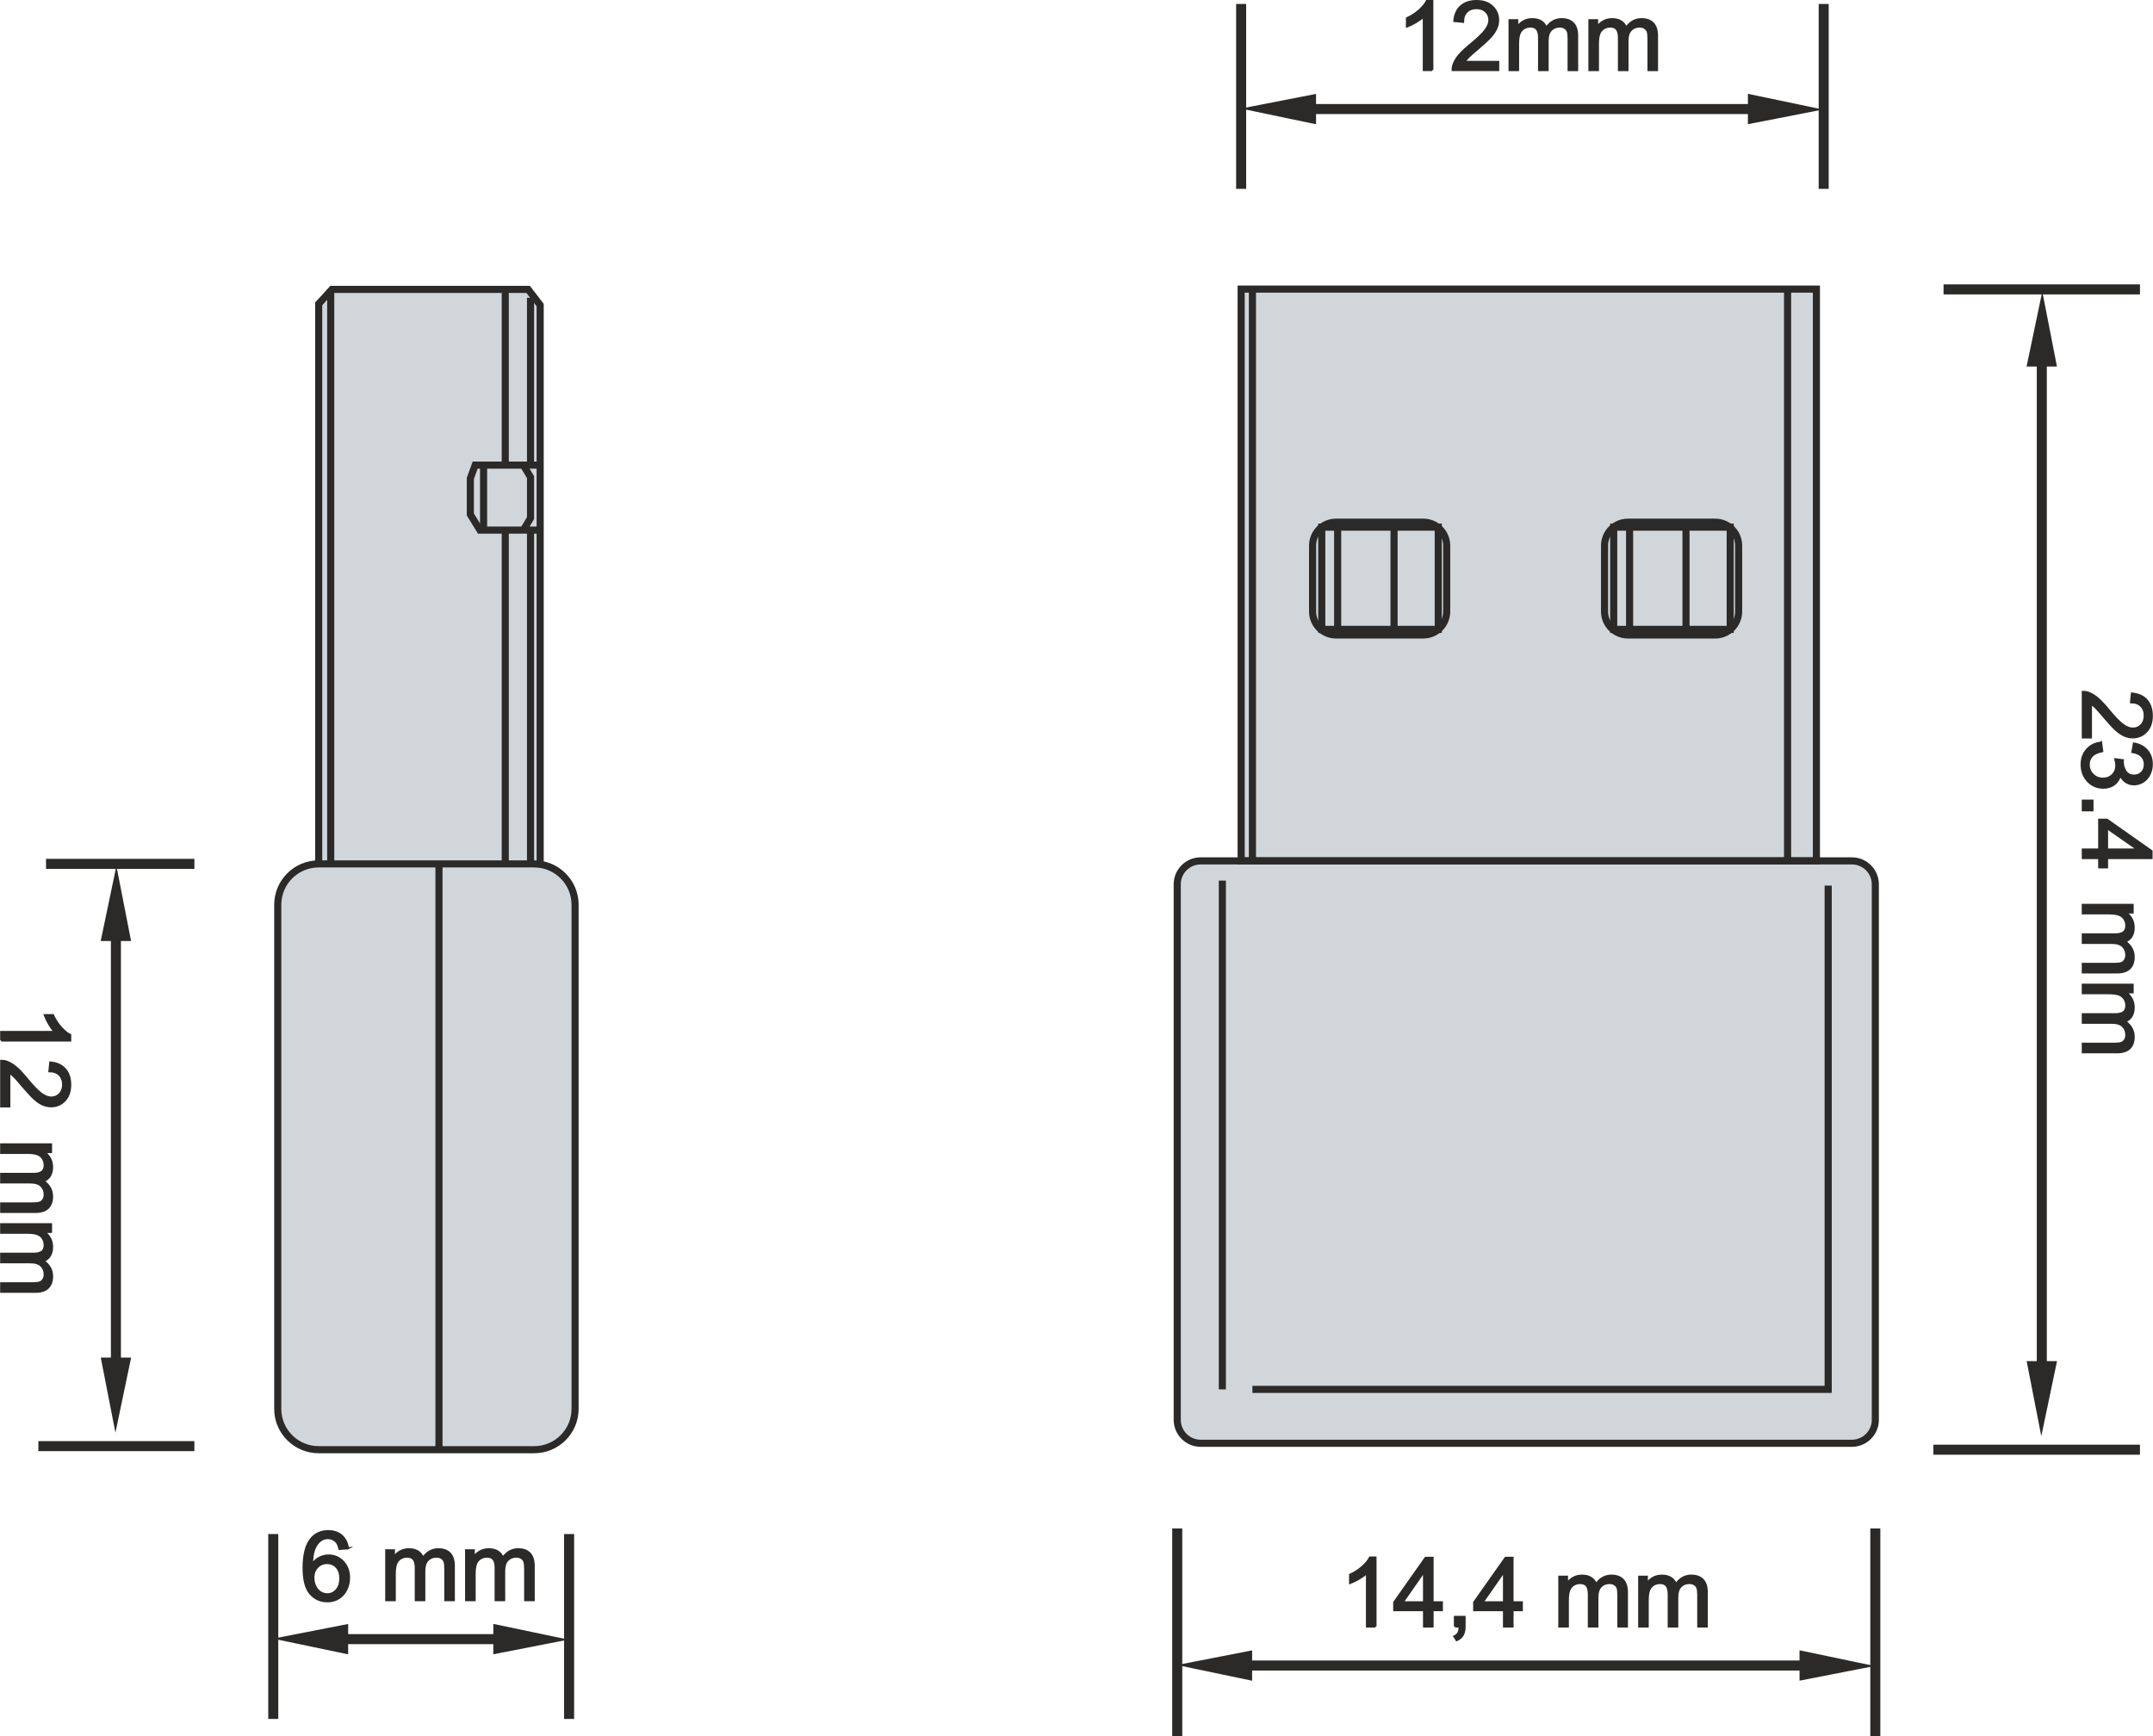
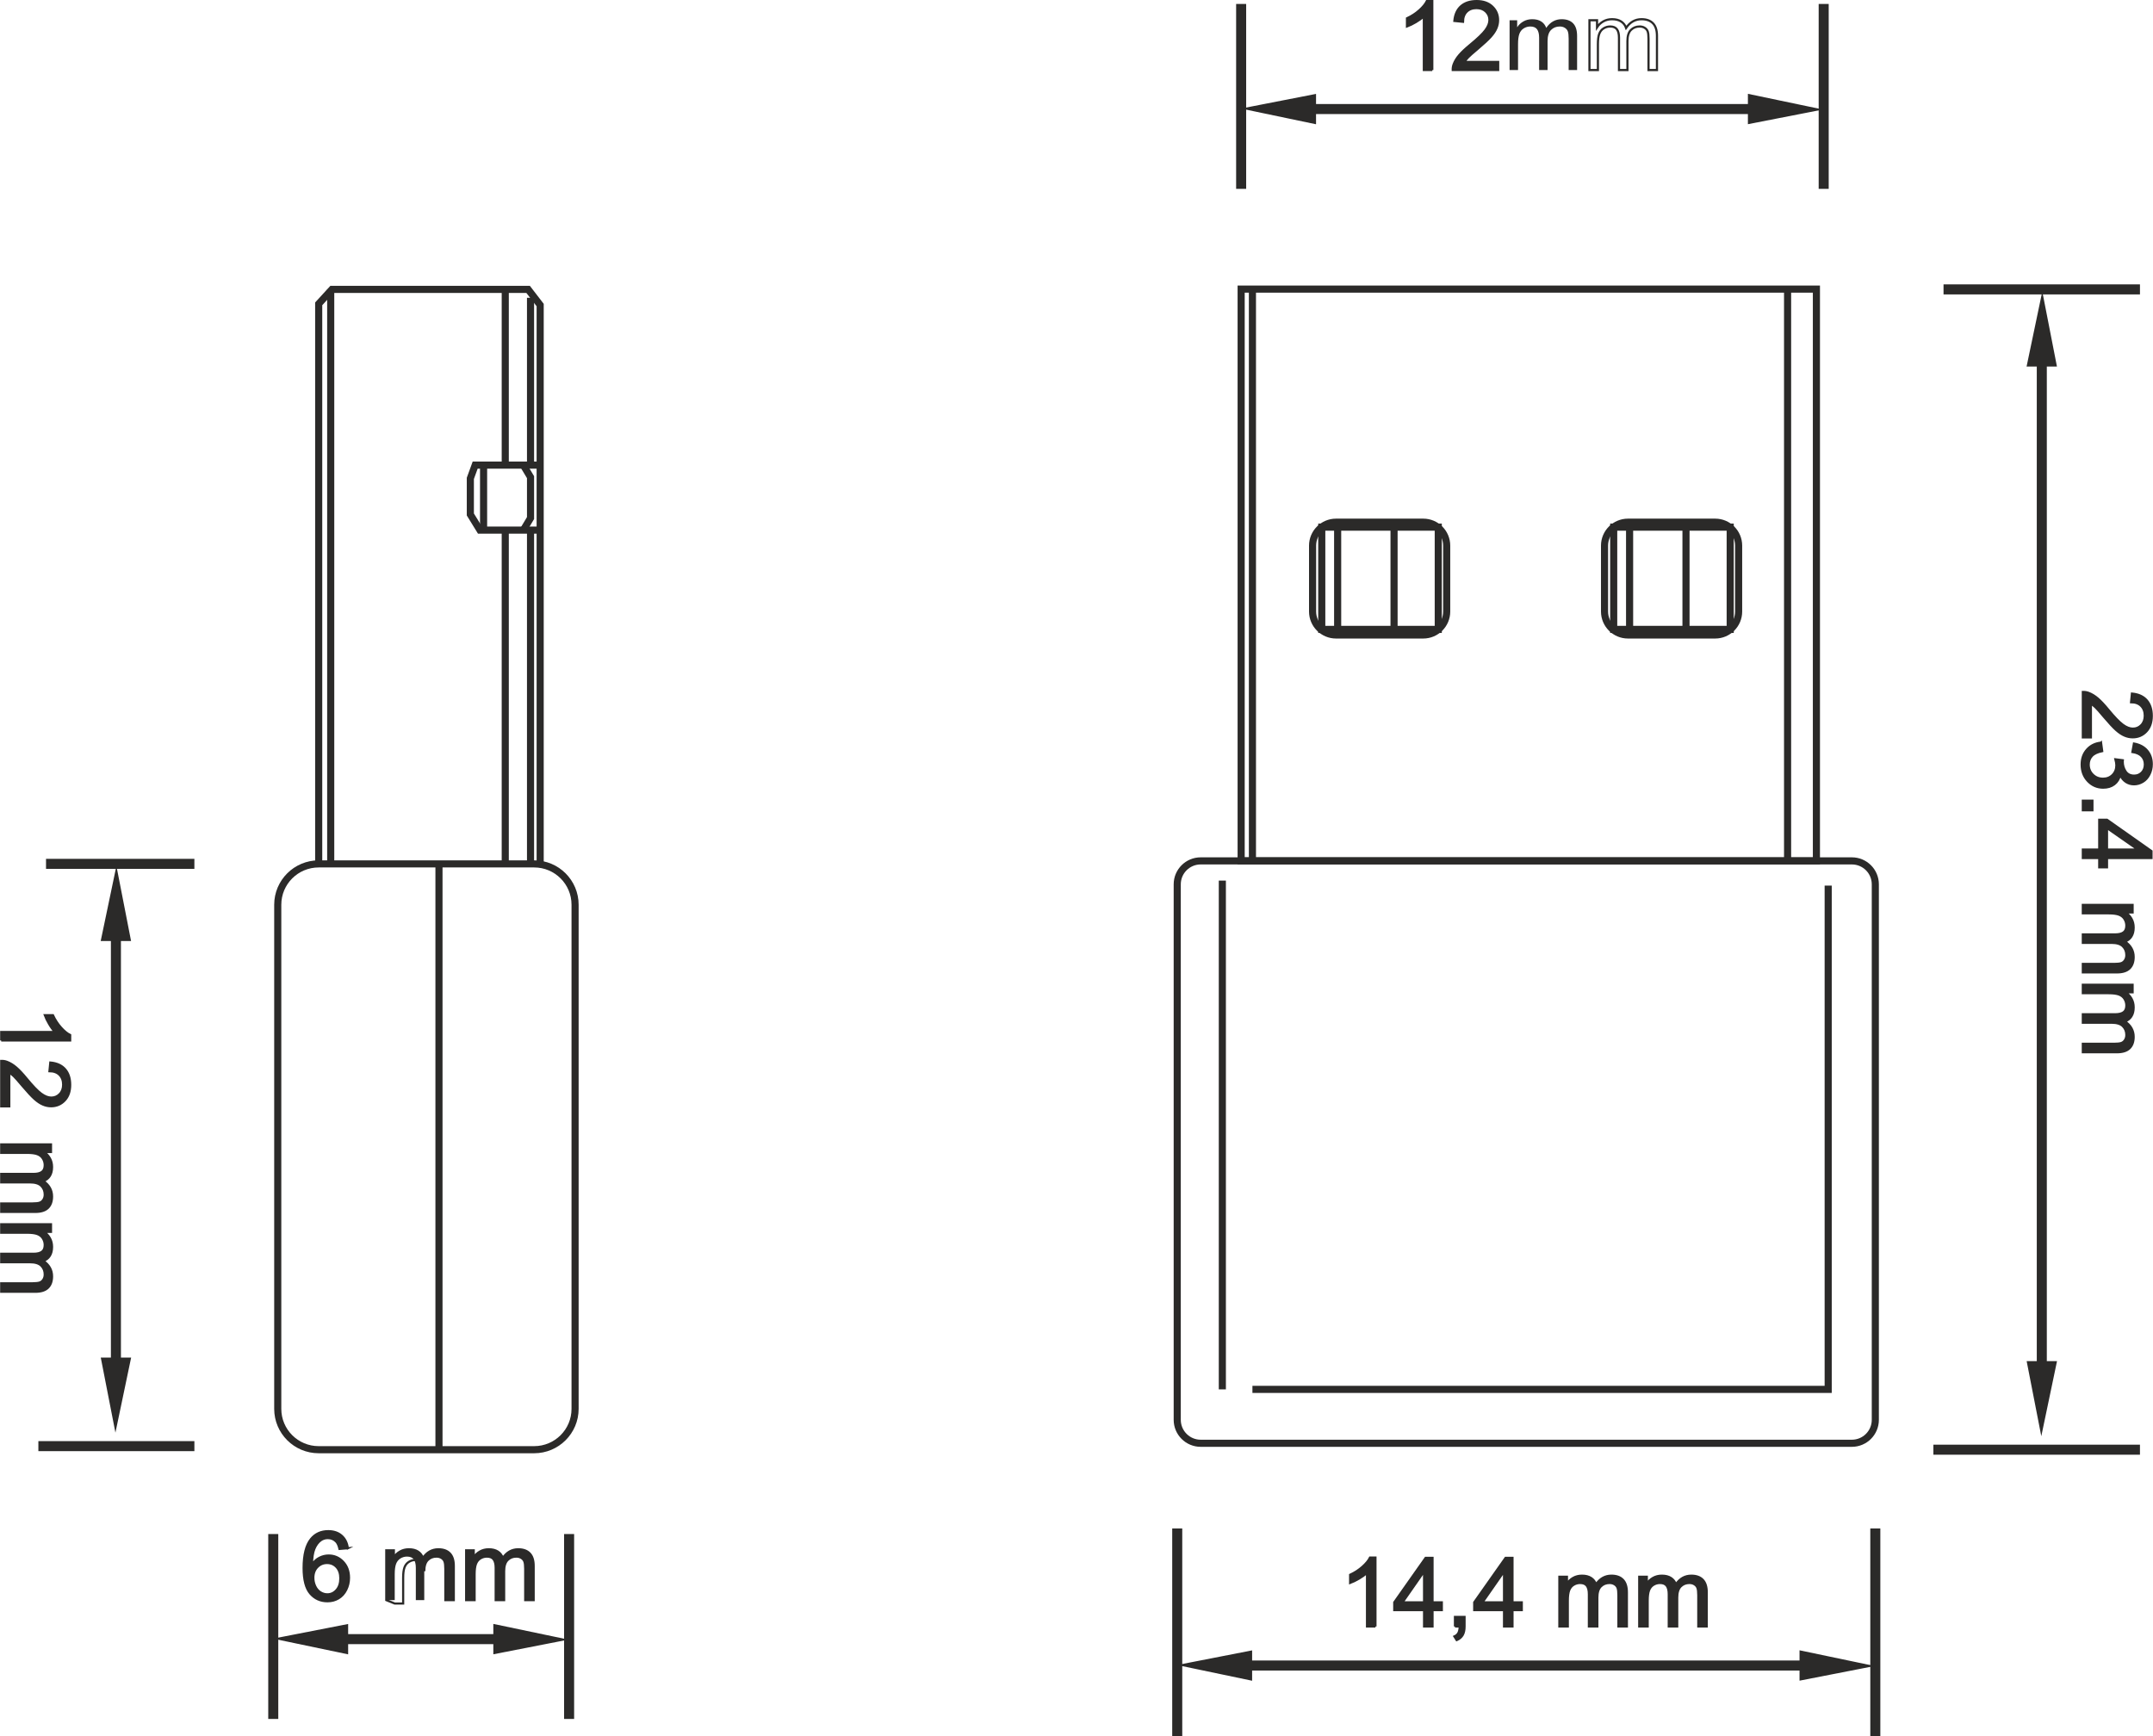
<svg xmlns="http://www.w3.org/2000/svg" xml:space="preserve" width="7.571cm" height="6.106cm" version="1.1" style="shape-rendering:geometricPrecision; text-rendering:geometricPrecision; image-rendering:optimizeQuality; fill-rule:evenodd; clip-rule:evenodd" viewBox="0 0 8775.85 7078.64">
  <defs>
    <style type="text/css">
   
    .str3 {stroke:#2B2A29;stroke-width:28.98;stroke-miterlimit:10}
    .str0 {stroke:#2B2A29;stroke-width:40.9;stroke-miterlimit:10}
    .str1 {stroke:#2B2A29;stroke-width:40.91;stroke-miterlimit:10}
    .str2 {stroke:#2B2A29;stroke-width:8.83;stroke-miterlimit:10}
    .fil1 {fill:none;fill-rule:nonzero}
    .fil3 {fill:#D1D6DA}
    .fil2 {fill:#2B2A29;fill-rule:nonzero}
    .fil0 {fill:#2B2A29;fill-rule:nonzero}
   
  </style>
  </defs>
  <g id="Ebene_x0020_1">
    <polygon class="fil0 str0" points="5161.52,443.28 5343.99,407.65 5343.99,481.47 " />
    <line class="fil1 str0" x1="5343.98" y1="444.58" x2="7145.44" y2="444.58" />
    <polygon class="fil0 str0" points="7327.93,445.89 7145.44,481.51 7145.44,407.69 " />
    <line class="fil1 str1" x1="5059.15" y1="769.98" x2="5059.15" y2="16.11" />
    <line class="fil1 str0" x1="7433.94" y1="769.98" x2="7433.94" y2="16.11" />
    <path class="fil2" d="M5838.32 285.45l-34.39 0 0 -219.02c-8.28,7.95 -19.15,15.83 -32.57,23.72 -13.41,7.88 -25.54,13.81 -36.21,17.71l0 -33.22c19.22,-8.98 36.02,-19.93 50.41,-32.83 14.4,-12.83 24.63,-25.28 30.63,-37.4l22.14 0 0 281.04z" />
    <path id="1" class="fil2" d="M6106.92 252.63l0 32.83 -185.28 0c-0.27,-8.28 1.1,-16.22 4.03,-23.9 4.76,-12.58 12.38,-25.02 22.87,-37.2 10.49,-12.18 25.47,-26.26 44.95,-42.22 30.29,-24.95 50.88,-44.69 61.62,-59.28 10.82,-14.59 16.22,-28.4 16.22,-41.43 0,-13.62 -4.88,-25.09 -14.65,-34.46 -9.77,-9.32 -22.55,-14 -38.24,-14 -16.61,0 -29.91,4.95 -39.86,14.85 -9.97,9.83 -14.99,23.52 -15.12,41.04l-35.18 -3.51c2.41,-26.33 11.53,-46.38 27.3,-60.2 15.82,-13.81 37,-20.71 63.64,-20.71 26.85,0 48.14,7.43 63.78,22.35 15.71,14.92 23.52,33.42 23.52,55.43 0,11.21 -2.28,22.21 -6.91,33.03 -4.56,10.88 -12.18,22.28 -22.8,34.27 -10.68,11.93 -28.33,28.41 -52.96,49.25 -20.65,17.33 -33.94,29.05 -39.8,35.24 -5.87,6.19 -10.69,12.38 -14.54,18.64l137.4 0z" />
    <path id="2" class="fil2" d="M6153.49 285.45l0 -202.86 30.88 0 0 28.67c6.32,-9.91 14.79,-17.92 25.34,-23.91 10.56,-6.06 22.55,-9.05 36.03,-9.05 14.99,0 27.3,3.13 36.87,9.32 9.58,6.25 16.36,14.92 20.26,26.12 16.15,-23.65 37.06,-35.44 62.86,-35.44 20.19,0 35.76,5.54 46.58,16.68 10.88,11.14 16.36,28.27 16.36,51.4l0 139.08 -34.41 0 0 -127.69c0,-13.68 -1.17,-23.58 -3.38,-29.64 -2.21,-6.06 -6.25,-10.87 -12.18,-14.59 -5.87,-3.71 -12.76,-5.53 -20.65,-5.53 -14.34,0 -26.19,4.75 -35.63,14.2 -9.45,9.51 -14.14,24.69 -14.14,45.53l0 117.72 -34.39 0 0 -131.66c0,-15.24 -2.81,-26.71 -8.4,-34.32 -5.6,-7.63 -14.79,-11.46 -27.5,-11.46 -9.63,0 -18.56,2.54 -26.77,7.62 -8.21,5.08 -14.14,12.51 -17.85,22.35 -3.65,9.77 -5.47,23.9 -5.47,42.35l0 105.14 -34.41 0z" />
-     <path id="3" class="fil2" d="M6479.08 285.45l0 -202.86 30.88 0 0 28.67c6.32,-9.91 14.79,-17.92 25.34,-23.91 10.56,-6.06 22.55,-9.05 36.03,-9.05 14.99,0 27.3,3.13 36.87,9.32 9.58,6.25 16.36,14.92 20.26,26.12 16.15,-23.65 37.06,-35.44 62.86,-35.44 20.19,0 35.76,5.54 46.58,16.68 10.88,11.14 16.36,28.27 16.36,51.4l0 139.08 -34.41 0 0 -127.69c0,-13.68 -1.17,-23.58 -3.38,-29.64 -2.21,-6.06 -6.25,-10.87 -12.18,-14.59 -5.87,-3.71 -12.76,-5.53 -20.65,-5.53 -14.34,0 -26.19,4.75 -35.63,14.2 -9.45,9.51 -14.14,24.69 -14.14,45.53l0 117.72 -34.39 0 0 -131.66c0,-15.24 -2.81,-26.71 -8.4,-34.32 -5.6,-7.63 -14.79,-11.46 -27.5,-11.46 -9.63,0 -18.56,2.54 -26.77,7.62 -8.21,5.08 -14.14,12.51 -17.85,22.35 -3.65,9.77 -5.47,23.9 -5.47,42.35l0 105.14 -34.41 0z" />
    <path id="4" class="fil1 str2" d="M5838.32 285.45l-34.39 0 0 -219.02c-8.28,7.95 -19.15,15.83 -32.57,23.72 -13.41,7.88 -25.54,13.81 -36.21,17.71l0 -33.22c19.22,-8.98 36.02,-19.93 50.41,-32.83 14.4,-12.83 24.63,-25.28 30.63,-37.4l22.14 0 0 281.04z" />
    <path id="5" class="fil1 str2" d="M6106.92 252.63l0 32.83 -185.28 0c-0.27,-8.28 1.1,-16.22 4.03,-23.9 4.76,-12.58 12.38,-25.02 22.87,-37.2 10.49,-12.18 25.47,-26.26 44.95,-42.22 30.29,-24.95 50.88,-44.69 61.62,-59.28 10.82,-14.59 16.22,-28.4 16.22,-41.43 0,-13.62 -4.88,-25.09 -14.65,-34.46 -9.77,-9.32 -22.55,-14 -38.24,-14 -16.61,0 -29.91,4.95 -39.86,14.85 -9.97,9.83 -14.99,23.52 -15.12,41.04l-35.18 -3.51c2.41,-26.33 11.53,-46.38 27.3,-60.2 15.82,-13.81 37,-20.71 63.64,-20.71 26.85,0 48.14,7.43 63.78,22.35 15.71,14.92 23.52,33.42 23.52,55.43 0,11.21 -2.28,22.21 -6.91,33.03 -4.56,10.88 -12.18,22.28 -22.8,34.27 -10.68,11.93 -28.33,28.41 -52.96,49.25 -20.65,17.33 -33.94,29.05 -39.8,35.24 -5.87,6.19 -10.69,12.38 -14.54,18.64l137.4 0z" />
-     <path id="6" class="fil1 str2" d="M6153.49 285.45l0 -202.86 30.88 0 0 28.67c6.32,-9.91 14.79,-17.92 25.34,-23.91 10.56,-6.06 22.55,-9.05 36.03,-9.05 14.99,0 27.3,3.13 36.87,9.32 9.58,6.25 16.36,14.92 20.26,26.12 16.15,-23.65 37.06,-35.44 62.86,-35.44 20.19,0 35.76,5.54 46.58,16.68 10.88,11.14 16.36,28.27 16.36,51.4l0 139.08 -34.41 0 0 -127.69c0,-13.68 -1.17,-23.58 -3.38,-29.64 -2.21,-6.06 -6.25,-10.87 -12.18,-14.59 -5.87,-3.71 -12.76,-5.53 -20.65,-5.53 -14.34,0 -26.19,4.75 -35.63,14.2 -9.45,9.51 -14.14,24.69 -14.14,45.53l0 117.72 -34.39 0 0 -131.66c0,-15.24 -2.81,-26.71 -8.4,-34.32 -5.6,-7.63 -14.79,-11.46 -27.5,-11.46 -9.63,0 -18.56,2.54 -26.77,7.62 -8.21,5.08 -14.14,12.51 -17.85,22.35 -3.65,9.77 -5.47,23.9 -5.47,42.35l0 105.14 -34.41 0z" />
    <path id="7" class="fil1 str2" d="M6479.08 285.45l0 -202.86 30.88 0 0 28.67c6.32,-9.91 14.79,-17.92 25.34,-23.91 10.56,-6.06 22.55,-9.05 36.03,-9.05 14.99,0 27.3,3.13 36.87,9.32 9.58,6.25 16.36,14.92 20.26,26.12 16.15,-23.65 37.06,-35.44 62.86,-35.44 20.19,0 35.76,5.54 46.58,16.68 10.88,11.14 16.36,28.27 16.36,51.4l0 139.08 -34.41 0 0 -127.69c0,-13.68 -1.17,-23.58 -3.38,-29.64 -2.21,-6.06 -6.25,-10.87 -12.18,-14.59 -5.87,-3.71 -12.76,-5.53 -20.65,-5.53 -14.34,0 -26.19,4.75 -35.63,14.2 -9.45,9.51 -14.14,24.69 -14.14,45.53l0 117.72 -34.39 0 0 -131.66c0,-15.24 -2.81,-26.71 -8.4,-34.32 -5.6,-7.63 -14.79,-11.46 -27.5,-11.46 -9.63,0 -18.56,2.54 -26.77,7.62 -8.21,5.08 -14.14,12.51 -17.85,22.35 -3.65,9.77 -5.47,23.9 -5.47,42.35l0 105.14 -34.41 0z" />
    <polygon class="fil0 str0" points="1215.75,6681.52 1398.24,6645.88 1398.24,6719.71 " />
    <line class="fil1 str0" x1="1398.23" y1="6682.83" x2="2089.11" y2="6682.83" />
    <polygon class="fil0 str0" points="2213.47,6684.14 2030.98,6719.76 2030.98,6645.94 " />
    <line class="fil1 str0" x1="1113.4" y1="7008.23" x2="1113.4" y2="6254.36" />
    <line class="fil1 str0" x1="2319.47" y1="7008.23" x2="2319.47" y2="6254.36" />
    <path class="fil2" d="M1417.45 6312.24l-34.01 2.74c-3.06,-13.48 -7.42,-23.32 -13.09,-29.44 -9.32,-9.84 -20.85,-14.72 -34.53,-14.72 -11.01,0 -20.78,3.06 -29.19,9.18 -10.8,7.88 -19.28,19.35 -25.6,34.46 -6.26,15.19 -9.52,36.75 -9.77,64.7 8.28,-12.58 18.43,-21.96 30.42,-28.02 11.99,-6.12 24.49,-9.18 37.66,-9.18 22.93,0 42.47,8.46 58.62,25.34 16.1,16.87 24.17,38.62 24.17,65.4 0,17.59 -3.78,33.87 -11.33,48.99 -7.63,15.12 -17.99,26.65 -31.28,34.66 -13.23,8.01 -28.27,12.06 -45.08,12.06 -28.6,0 -51.99,-10.56 -70.1,-31.6 -18.05,-21.04 -27.1,-55.77 -27.1,-104.1 0,-54.08 10.04,-93.42 30.03,-117.98 17.46,-21.36 40.98,-32.05 70.62,-32.05 22.01,0 40.13,6.19 54.2,18.5 14.07,12.31 22.53,29.32 25.34,51.07zm-140.72 120.78c0,11.86 2.54,23.2 7.56,34.01 5.02,10.82 12.06,19.02 20.97,24.69 9,5.67 18.5,8.53 28.61,8.53 14.65,0 27.16,-5.87 37.52,-17.59 10.35,-11.73 15.57,-27.62 15.57,-47.76 0,-19.35 -5.15,-34.59 -15.38,-45.73 -10.22,-11.14 -23.25,-16.74 -39.08,-16.74 -15.51,0 -28.74,5.6 -39.55,16.74 -10.82,11.14 -16.22,25.73 -16.22,43.84z" />
    <path id="1" class="fil2" d="M1574.17 6523.7l0 -202.86 30.88 0 0 28.67c6.32,-9.91 14.79,-17.92 25.34,-23.91 10.56,-6.06 22.55,-9.05 36.03,-9.05 14.99,0 27.3,3.13 36.87,9.32 9.58,6.25 16.36,14.92 20.26,26.12 16.15,-23.65 37.06,-35.44 62.86,-35.44 20.19,0 35.76,5.54 46.58,16.68 10.88,11.14 16.36,28.27 16.36,51.4l0 139.08 -34.41 0 0 -127.69c0,-13.68 -1.17,-23.58 -3.38,-29.64 -2.21,-6.06 -6.25,-10.87 -12.18,-14.59 -5.87,-3.71 -12.76,-5.53 -20.65,-5.53 -14.34,0 -26.19,4.75 -35.63,14.2 -9.45,9.51 -14.14,24.69 -14.14,45.53l0 117.72 -34.39 0 0 -131.66c0,-15.24 -2.81,-26.71 -8.4,-34.32 -5.6,-7.63 -14.79,-11.46 -27.5,-11.46 -9.63,0 -18.56,2.54 -26.77,7.62 -8.21,5.08 -14.14,12.51 -17.85,22.35 -3.65,9.77 -5.47,23.9 -5.47,42.35l0 105.14 -34.41 0z" />
    <path id="2" class="fil2" d="M1899.77 6523.7l0 -202.86 30.88 0 0 28.67c6.32,-9.91 14.79,-17.92 25.34,-23.91 10.56,-6.06 22.55,-9.05 36.03,-9.05 14.99,0 27.3,3.13 36.87,9.32 9.58,6.25 16.36,14.92 20.26,26.12 16.15,-23.65 37.06,-35.44 62.86,-35.44 20.19,0 35.76,5.54 46.58,16.68 10.88,11.14 16.36,28.27 16.36,51.4l0 139.08 -34.41 0 0 -127.69c0,-13.68 -1.17,-23.58 -3.38,-29.64 -2.21,-6.06 -6.25,-10.87 -12.18,-14.59 -5.87,-3.71 -12.76,-5.53 -20.65,-5.53 -14.34,0 -26.19,4.75 -35.63,14.2 -9.45,9.51 -14.14,24.69 -14.14,45.53l0 117.72 -34.39 0 0 -131.66c0,-15.24 -2.81,-26.71 -8.4,-34.32 -5.6,-7.63 -14.79,-11.46 -27.5,-11.46 -9.63,0 -18.56,2.54 -26.77,7.62 -8.21,5.08 -14.14,12.51 -17.85,22.35 -3.65,9.77 -5.47,23.9 -5.47,42.35l0 105.14 -34.41 0z" />
    <path id="3" class="fil1 str2" d="M1417.45 6312.24l-34.01 2.74c-3.06,-13.48 -7.42,-23.32 -13.09,-29.44 -9.32,-9.84 -20.85,-14.72 -34.53,-14.72 -11.01,0 -20.78,3.06 -29.19,9.18 -10.8,7.88 -19.28,19.35 -25.6,34.46 -6.26,15.19 -9.52,36.75 -9.77,64.7 8.28,-12.58 18.43,-21.96 30.42,-28.02 11.99,-6.12 24.49,-9.18 37.66,-9.18 22.93,0 42.47,8.46 58.62,25.34 16.1,16.87 24.17,38.62 24.17,65.4 0,17.59 -3.78,33.87 -11.33,48.99 -7.63,15.12 -17.99,26.65 -31.28,34.66 -13.23,8.01 -28.27,12.06 -45.08,12.06 -28.6,0 -51.99,-10.56 -70.1,-31.6 -18.05,-21.04 -27.1,-55.77 -27.1,-104.1 0,-54.08 10.04,-93.42 30.03,-117.98 17.46,-21.36 40.98,-32.05 70.62,-32.05 22.01,0 40.13,6.19 54.2,18.5 14.07,12.31 22.53,29.32 25.34,51.07zm-140.72 120.78c0,11.86 2.54,23.2 7.56,34.01 5.02,10.82 12.06,19.02 20.97,24.69 9,5.67 18.5,8.53 28.61,8.53 14.65,0 27.16,-5.87 37.52,-17.59 10.35,-11.73 15.57,-27.62 15.57,-47.76 0,-19.35 -5.15,-34.59 -15.38,-45.73 -10.22,-11.14 -23.25,-16.74 -39.08,-16.74 -15.51,0 -28.74,5.6 -39.55,16.74 -10.82,11.14 -16.22,25.73 -16.22,43.84z" />
-     <path id="4" class="fil1 str2" d="M1574.17 6523.7l0 -202.86 30.88 0 0 28.67c6.32,-9.91 14.79,-17.92 25.34,-23.91 10.56,-6.06 22.55,-9.05 36.03,-9.05 14.99,0 27.3,3.13 36.87,9.32 9.58,6.25 16.36,14.92 20.26,26.12 16.15,-23.65 37.06,-35.44 62.86,-35.44 20.19,0 35.76,5.54 46.58,16.68 10.88,11.14 16.36,28.27 16.36,51.4l0 139.08 -34.41 0 0 -127.69c0,-13.68 -1.17,-23.58 -3.38,-29.64 -2.21,-6.06 -6.25,-10.87 -12.18,-14.59 -5.87,-3.71 -12.76,-5.53 -20.65,-5.53 -14.34,0 -26.19,4.75 -35.63,14.2 -9.45,9.51 -14.14,24.69 -14.14,45.53l0 117.72 -34.39 0 0 -131.66c0,-15.24 -2.81,-26.71 -8.4,-34.32 -5.6,-7.63 -14.79,-11.46 -27.5,-11.46 -9.63,0 -18.56,2.54 -26.77,7.62 -8.21,5.08 -14.14,12.51 -17.85,22.35 -3.65,9.77 -5.47,23.9 -5.47,42.35l0 105.14 -34.41 0z" />
+     <path id="4" class="fil1 str2" d="M1574.17 6523.7l0 -202.86 30.88 0 0 28.67c6.32,-9.91 14.79,-17.92 25.34,-23.91 10.56,-6.06 22.55,-9.05 36.03,-9.05 14.99,0 27.3,3.13 36.87,9.32 9.58,6.25 16.36,14.92 20.26,26.12 16.15,-23.65 37.06,-35.44 62.86,-35.44 20.19,0 35.76,5.54 46.58,16.68 10.88,11.14 16.36,28.27 16.36,51.4l0 139.08 -34.41 0 0 -127.69c0,-13.68 -1.17,-23.58 -3.38,-29.64 -2.21,-6.06 -6.25,-10.87 -12.18,-14.59 -5.87,-3.71 -12.76,-5.53 -20.65,-5.53 -14.34,0 -26.19,4.75 -35.63,14.2 -9.45,9.51 -14.14,24.69 -14.14,45.53c0,-15.24 -2.81,-26.71 -8.4,-34.32 -5.6,-7.63 -14.79,-11.46 -27.5,-11.46 -9.63,0 -18.56,2.54 -26.77,7.62 -8.21,5.08 -14.14,12.51 -17.85,22.35 -3.65,9.77 -5.47,23.9 -5.47,42.35l0 105.14 -34.41 0z" />
    <path id="5" class="fil1 str2" d="M1899.77 6523.7l0 -202.86 30.88 0 0 28.67c6.32,-9.91 14.79,-17.92 25.34,-23.91 10.56,-6.06 22.55,-9.05 36.03,-9.05 14.99,0 27.3,3.13 36.87,9.32 9.58,6.25 16.36,14.92 20.26,26.12 16.15,-23.65 37.06,-35.44 62.86,-35.44 20.19,0 35.76,5.54 46.58,16.68 10.88,11.14 16.36,28.27 16.36,51.4l0 139.08 -34.41 0 0 -127.69c0,-13.68 -1.17,-23.58 -3.38,-29.64 -2.21,-6.06 -6.25,-10.87 -12.18,-14.59 -5.87,-3.71 -12.76,-5.53 -20.65,-5.53 -14.34,0 -26.19,4.75 -35.63,14.2 -9.45,9.51 -14.14,24.69 -14.14,45.53l0 117.72 -34.39 0 0 -131.66c0,-15.24 -2.81,-26.71 -8.4,-34.32 -5.6,-7.63 -14.79,-11.46 -27.5,-11.46 -9.63,0 -18.56,2.54 -26.77,7.62 -8.21,5.08 -14.14,12.51 -17.85,22.35 -3.65,9.77 -5.47,23.9 -5.47,42.35l0 105.14 -34.41 0z" />
    <polygon class="fil0 str0" points="4900.93,6789.1 5083.43,6753.49 5083.43,6827.3 " />
    <line class="fil1 str0" x1="5083.39" y1="6790.41" x2="7377.28" y2="6790.41" />
    <polygon class="fil0 str0" points="7538.4,6791.73 7355.91,6827.36 7355.91,6753.54 " />
    <line class="fil1 str0" x1="4798.58" y1="7078.64" x2="4798.58" y2="6231.68" />
    <line class="fil1 str0" x1="7644.41" y1="7078.64" x2="7644.41" y2="6231.68" />
    <path class="fil2" d="M5606.63 6631.29l-34.39 0 0 -219.02c-8.28,7.95 -19.15,15.83 -32.57,23.72 -13.41,7.88 -25.54,13.81 -36.21,17.71l0 -33.22c19.22,-8.98 36.02,-19.93 50.41,-32.83 14.4,-12.83 24.63,-25.28 30.63,-37.4l22.14 0 0 281.04z" />
    <path id="1" class="fil2" d="M5804.87 6631.29l0 -66.84 -121.55 0 0 -31.66 127.81 -181.37 28.15 0 0 181.37 37.91 0 0 31.66 -37.91 0 0 66.84 -34.41 0zm0 -98.5l0 -125.92 -87.75 125.92 87.75 0z" />
    <path id="2" class="fil2" d="M5930.79 6631.29l0 -39.09 39.09 0 0 39.09c0,14.4 -2.54,26.06 -7.69,34.92 -5.09,8.87 -13.23,15.77 -24.37,20.59l-9.38 -14.85c7.29,-3.2 12.64,-7.88 16.02,-14 3.45,-6.19 5.41,-15.06 5.8,-26.65l-19.47 0z" />
    <path id="3" class="fil2" d="M6130.85 6631.29l0 -66.84 -121.55 0 0 -31.66 127.81 -181.37 28.15 0 0 181.37 37.91 0 0 31.66 -37.91 0 0 66.84 -34.41 0zm0 -98.5l0 -125.92 -87.75 125.92 87.75 0z" />
    <path id="4" class="fil2" d="M6356.37 6631.29l0 -202.86 30.88 0 0 28.67c6.32,-9.91 14.79,-17.92 25.34,-23.91 10.56,-6.06 22.55,-9.05 36.03,-9.05 14.99,0 27.3,3.13 36.87,9.32 9.58,6.25 16.36,14.92 20.26,26.12 16.15,-23.65 37.06,-35.44 62.86,-35.44 20.19,0 35.76,5.54 46.58,16.68 10.88,11.14 16.36,28.27 16.36,51.4l0 139.08 -34.41 0 0 -127.69c0,-13.68 -1.17,-23.58 -3.38,-29.64 -2.21,-6.06 -6.25,-10.87 -12.18,-14.59 -5.87,-3.71 -12.76,-5.53 -20.65,-5.53 -14.34,0 -26.19,4.75 -35.63,14.2 -9.45,9.51 -14.14,24.69 -14.14,45.53l0 117.72 -34.39 0 0 -131.66c0,-15.24 -2.81,-26.71 -8.4,-34.32 -5.6,-7.63 -14.79,-11.46 -27.5,-11.46 -9.63,0 -18.56,2.54 -26.77,7.62 -8.21,5.08 -14.14,12.51 -17.85,22.35 -3.65,9.77 -5.47,23.9 -5.47,42.35l0 105.14 -34.41 0z" />
    <path id="5" class="fil2" d="M6681.97 6631.29l0 -202.86 30.88 0 0 28.67c6.32,-9.91 14.79,-17.92 25.34,-23.91 10.56,-6.06 22.55,-9.05 36.03,-9.05 14.99,0 27.3,3.13 36.87,9.32 9.58,6.25 16.36,14.92 20.26,26.12 16.15,-23.65 37.06,-35.44 62.86,-35.44 20.19,0 35.76,5.54 46.58,16.68 10.88,11.14 16.36,28.27 16.36,51.4l0 139.08 -34.41 0 0 -127.69c0,-13.68 -1.17,-23.58 -3.38,-29.64 -2.21,-6.06 -6.25,-10.87 -12.18,-14.59 -5.87,-3.71 -12.76,-5.53 -20.65,-5.53 -14.34,0 -26.19,4.75 -35.63,14.2 -9.45,9.51 -14.14,24.69 -14.14,45.53l0 117.72 -34.39 0 0 -131.66c0,-15.24 -2.81,-26.71 -8.4,-34.32 -5.6,-7.63 -14.79,-11.46 -27.5,-11.46 -9.63,0 -18.56,2.54 -26.77,7.62 -8.21,5.08 -14.14,12.51 -17.85,22.35 -3.65,9.77 -5.47,23.9 -5.47,42.35l0 105.14 -34.41 0z" />
    <path id="6" class="fil1 str2" d="M5606.63 6631.29l-34.39 0 0 -219.02c-8.28,7.95 -19.15,15.83 -32.57,23.72 -13.41,7.88 -25.54,13.81 -36.21,17.71l0 -33.22c19.22,-8.98 36.02,-19.93 50.41,-32.83 14.4,-12.83 24.63,-25.28 30.63,-37.4l22.14 0 0 281.04z" />
    <path id="7" class="fil1 str2" d="M5804.87 6631.29l0 -66.84 -121.55 0 0 -31.66 127.81 -181.37 28.15 0 0 181.37 37.91 0 0 31.66 -37.91 0 0 66.84 -34.41 0zm0 -98.5l0 -125.92 -87.75 125.92 87.75 0z" />
    <path id="8" class="fil1 str2" d="M5930.79 6631.29l0 -39.09 39.09 0 0 39.09c0,14.4 -2.54,26.06 -7.69,34.92 -5.09,8.87 -13.23,15.77 -24.37,20.59l-9.38 -14.85c7.29,-3.2 12.64,-7.88 16.02,-14 3.45,-6.19 5.41,-15.06 5.8,-26.65l-19.47 0z" />
    <path id="9" class="fil1 str2" d="M6130.85 6631.29l0 -66.84 -121.55 0 0 -31.66 127.81 -181.37 28.15 0 0 181.37 37.91 0 0 31.66 -37.91 0 0 66.84 -34.41 0zm0 -98.5l0 -125.92 -87.75 125.92 87.75 0z" />
    <path id="10" class="fil1 str2" d="M6356.37 6631.29l0 -202.86 30.88 0 0 28.67c6.32,-9.91 14.79,-17.92 25.34,-23.91 10.56,-6.06 22.55,-9.05 36.03,-9.05 14.99,0 27.3,3.13 36.87,9.32 9.58,6.25 16.36,14.92 20.26,26.12 16.15,-23.65 37.06,-35.44 62.86,-35.44 20.19,0 35.76,5.54 46.58,16.68 10.88,11.14 16.36,28.27 16.36,51.4l0 139.08 -34.41 0 0 -127.69c0,-13.68 -1.17,-23.58 -3.38,-29.64 -2.21,-6.06 -6.25,-10.87 -12.18,-14.59 -5.87,-3.71 -12.76,-5.53 -20.65,-5.53 -14.34,0 -26.19,4.75 -35.63,14.2 -9.45,9.51 -14.14,24.69 -14.14,45.53l0 117.72 -34.39 0 0 -131.66c0,-15.24 -2.81,-26.71 -8.4,-34.32 -5.6,-7.63 -14.79,-11.46 -27.5,-11.46 -9.63,0 -18.56,2.54 -26.77,7.62 -8.21,5.08 -14.14,12.51 -17.85,22.35 -3.65,9.77 -5.47,23.9 -5.47,42.35l0 105.14 -34.41 0z" />
    <path id="11" class="fil1 str2" d="M6681.97 6631.29l0 -202.86 30.88 0 0 28.67c6.32,-9.91 14.79,-17.92 25.34,-23.91 10.56,-6.06 22.55,-9.05 36.03,-9.05 14.99,0 27.3,3.13 36.87,9.32 9.58,6.25 16.36,14.92 20.26,26.12 16.15,-23.65 37.06,-35.44 62.86,-35.44 20.19,0 35.76,5.54 46.58,16.68 10.88,11.14 16.36,28.27 16.36,51.4l0 139.08 -34.41 0 0 -127.69c0,-13.68 -1.17,-23.58 -3.38,-29.64 -2.21,-6.06 -6.25,-10.87 -12.18,-14.59 -5.87,-3.71 -12.76,-5.53 -20.65,-5.53 -14.34,0 -26.19,4.75 -35.63,14.2 -9.45,9.51 -14.14,24.69 -14.14,45.53l0 117.72 -34.39 0 0 -131.66c0,-15.24 -2.81,-26.71 -8.4,-34.32 -5.6,-7.63 -14.79,-11.46 -27.5,-11.46 -9.63,0 -18.56,2.54 -26.77,7.62 -8.21,5.08 -14.14,12.51 -17.85,22.35 -3.65,9.77 -5.47,23.9 -5.47,42.35l0 105.14 -34.41 0z" />
    <polygon class="fil0 str0" points="8321.78,5752.28 8286.15,5569.78 8359.97,5569.78 " />
    <line class="fil1 str0" x1="8323.09" y1="5569.82" x2="8323.09" y2="1432.53" />
    <polygon class="fil0 str0" points="8324.4,1291.57 8360.02,1474.07 8286.2,1474.07 " />
    <line class="fil1 str0" x1="7922.49" y1="1179.91" x2="8723.27" y2="1179.91" />
    <line class="fil1 str0" x1="7881.15" y1="5910.47" x2="8723.24" y2="5910.47" />
    <path class="fil2" d="M8523.22 3006.38l-32.83 0 0 -185.28c8.28,-0.27 16.22,1.1 23.9,4.03 12.58,4.76 25.02,12.38 37.2,22.87 12.18,10.49 26.26,25.47 42.22,44.95 24.95,30.29 44.69,50.88 59.28,61.62 14.59,10.82 28.4,16.22 41.43,16.22 13.62,0 25.09,-4.88 34.46,-14.65 9.32,-9.77 14,-22.55 14,-38.24 0,-16.61 -4.95,-29.91 -14.85,-39.86 -9.83,-9.97 -23.52,-14.99 -41.04,-15.12l3.51 -35.18c26.33,2.41 46.38,11.53 60.2,27.3 13.81,15.82 20.71,37 20.71,63.64 0,26.85 -7.43,48.14 -22.35,63.78 -14.92,15.71 -33.42,23.52 -55.43,23.52 -11.21,0 -22.21,-2.28 -33.03,-6.91 -10.88,-4.56 -22.28,-12.18 -34.27,-22.8 -11.93,-10.68 -28.41,-28.33 -49.25,-52.96 -17.33,-20.65 -29.05,-33.94 -35.24,-39.8 -6.19,-5.87 -12.38,-10.69 -18.64,-14.54l0 137.4z" />
    <path id="1" class="fil2" d="M8564.66 3027.93l4.68 34.39c-19.54,3.98 -33.62,10.63 -42.21,20.07 -8.6,9.45 -12.9,21.05 -12.9,34.79 0,16.29 5.6,30.03 16.81,41.11 11.2,11.08 25.07,16.62 41.63,16.62 15.77,0 28.79,-5.15 39.09,-15.51 10.22,-10.29 15.37,-23.38 15.37,-39.34 0,-6.51 -1.3,-14.59 -3.85,-24.31l30.1 3.85c-0.27,2.28 -0.39,4.17 -0.39,5.54 0,14.72 3.85,27.88 11.46,39.67 7.63,11.73 19.35,17.6 35.18,17.6 12.58,0 23,-4.3 31.26,-12.84 8.28,-8.53 12.38,-19.54 12.38,-33.03 0,-13.42 -4.23,-24.56 -12.7,-33.48 -8.46,-8.93 -21.17,-14.66 -38.1,-17.2l6.25 -34.39c23.07,4.23 40.98,13.74 53.68,28.66 12.7,14.86 19.02,33.42 19.02,55.57 0,15.24 -3.26,29.32 -9.84,42.15 -6.51,12.9 -15.44,22.73 -26.71,29.51 -11.34,6.84 -23.32,10.22 -36.03,10.22 -12.04,0 -22.99,-3.26 -32.9,-9.7 -9.9,-6.51 -17.78,-16.16 -23.65,-28.86 -3.77,16.55 -11.72,29.39 -23.78,38.57 -11.99,9.12 -27.1,13.68 -45.14,13.68 -24.44,0 -45.21,-8.93 -62.21,-26.71 -17.01,-17.85 -25.48,-40.39 -25.48,-67.62 0,-24.56 7.36,-44.95 22.02,-61.17 14.65,-16.29 33.62,-25.54 56.94,-27.82z" />
    <polygon id="2" class="fil2" points="8490.39,3264.47 8529.48,3264.47 8529.48,3303.55 8490.39,3303.55 " />
    <path id="3" class="fil2" d="M8490.39 3463.74l66.84 0 0 -121.55 31.66 0 181.37 127.81 0 28.15 -181.37 0 0 37.91 -31.66 0 0 -37.91 -66.84 0 0 -34.41zm98.5 0l125.92 0 -125.92 -87.75 0 87.75z" />
    <path id="4" class="fil2" d="M8490.39 3689.27l202.86 0 0 30.88 -28.67 0c9.91,6.32 17.92,14.79 23.91,25.34 6.06,10.56 9.05,22.55 9.05,36.03 0,14.99 -3.13,27.3 -9.32,36.87 -6.25,9.58 -14.92,16.36 -26.12,20.26 23.65,16.15 35.44,37.06 35.44,62.86 0,20.19 -5.54,35.76 -16.68,46.58 -11.14,10.88 -28.27,16.36 -51.4,16.36l-139.08 0 0 -34.41 127.69 0c13.68,0 23.58,-1.17 29.64,-3.38 6.06,-2.21 10.87,-6.25 14.59,-12.18 3.71,-5.87 5.53,-12.76 5.53,-20.65 0,-14.34 -4.75,-26.19 -14.2,-35.63 -9.51,-9.45 -24.69,-14.14 -45.53,-14.14l-117.72 0 0 -34.39 131.66 0c15.24,0 26.71,-2.81 34.32,-8.4 7.63,-5.6 11.46,-14.79 11.46,-27.5 0,-9.63 -2.54,-18.56 -7.62,-26.77 -5.08,-8.21 -12.51,-14.14 -22.35,-17.85 -9.77,-3.65 -23.9,-5.47 -42.35,-5.47l-105.14 0 0 -34.41z" />
    <path id="5" class="fil2" d="M8490.39 4014.86l202.86 0 0 30.88 -28.67 0c9.91,6.32 17.92,14.79 23.91,25.34 6.06,10.56 9.05,22.55 9.05,36.03 0,14.99 -3.13,27.3 -9.32,36.87 -6.25,9.58 -14.92,16.36 -26.12,20.26 23.65,16.15 35.44,37.06 35.44,62.86 0,20.19 -5.54,35.76 -16.68,46.58 -11.14,10.88 -28.27,16.36 -51.4,16.36l-139.08 0 0 -34.41 127.69 0c13.68,0 23.58,-1.17 29.64,-3.38 6.06,-2.21 10.87,-6.25 14.59,-12.18 3.71,-5.87 5.53,-12.76 5.53,-20.65 0,-14.34 -4.75,-26.19 -14.2,-35.63 -9.51,-9.45 -24.69,-14.14 -45.53,-14.14l-117.72 0 0 -34.39 131.66 0c15.24,0 26.71,-2.81 34.32,-8.4 7.63,-5.6 11.46,-14.79 11.46,-27.5 0,-9.63 -2.54,-18.56 -7.62,-26.77 -5.08,-8.21 -12.51,-14.14 -22.35,-17.85 -9.77,-3.65 -23.9,-5.47 -42.35,-5.47l-105.14 0 0 -34.41z" />
    <path id="6" class="fil1 str2" d="M8523.22 3006.38l-32.83 0 0 -185.28c8.28,-0.27 16.22,1.1 23.9,4.03 12.58,4.76 25.02,12.38 37.2,22.87 12.18,10.49 26.26,25.47 42.22,44.95 24.95,30.29 44.69,50.88 59.28,61.62 14.59,10.82 28.4,16.22 41.43,16.22 13.62,0 25.09,-4.88 34.46,-14.65 9.32,-9.77 14,-22.55 14,-38.24 0,-16.61 -4.95,-29.91 -14.85,-39.86 -9.83,-9.97 -23.52,-14.99 -41.04,-15.12l3.51 -35.18c26.33,2.41 46.38,11.53 60.2,27.3 13.81,15.82 20.71,37 20.71,63.64 0,26.85 -7.43,48.14 -22.35,63.78 -14.92,15.71 -33.42,23.52 -55.43,23.52 -11.21,0 -22.21,-2.28 -33.03,-6.91 -10.88,-4.56 -22.28,-12.18 -34.27,-22.8 -11.93,-10.68 -28.41,-28.33 -49.25,-52.96 -17.33,-20.65 -29.05,-33.94 -35.24,-39.8 -6.19,-5.87 -12.38,-10.69 -18.64,-14.54l0 137.4z" />
    <path id="7" class="fil1 str2" d="M8564.66 3027.93l4.68 34.39c-19.54,3.98 -33.62,10.63 -42.21,20.07 -8.6,9.45 -12.9,21.05 -12.9,34.79 0,16.29 5.6,30.03 16.81,41.11 11.2,11.08 25.07,16.62 41.63,16.62 15.77,0 28.79,-5.15 39.09,-15.51 10.22,-10.29 15.37,-23.38 15.37,-39.34 0,-6.51 -1.3,-14.59 -3.85,-24.31l30.1 3.85c-0.27,2.28 -0.39,4.17 -0.39,5.54 0,14.72 3.85,27.88 11.46,39.67 7.63,11.73 19.35,17.6 35.18,17.6 12.58,0 23,-4.3 31.26,-12.84 8.28,-8.53 12.38,-19.54 12.38,-33.03 0,-13.42 -4.23,-24.56 -12.7,-33.48 -8.46,-8.93 -21.17,-14.66 -38.1,-17.2l6.25 -34.39c23.07,4.23 40.98,13.74 53.68,28.66 12.7,14.86 19.02,33.42 19.02,55.57 0,15.24 -3.26,29.32 -9.84,42.15 -6.51,12.9 -15.44,22.73 -26.71,29.51 -11.34,6.84 -23.32,10.22 -36.03,10.22 -12.04,0 -22.99,-3.26 -32.9,-9.7 -9.9,-6.51 -17.78,-16.16 -23.65,-28.86 -3.77,16.55 -11.72,29.39 -23.78,38.57 -11.99,9.12 -27.1,13.68 -45.14,13.68 -24.44,0 -45.21,-8.93 -62.21,-26.71 -17.01,-17.85 -25.48,-40.39 -25.48,-67.62 0,-24.56 7.36,-44.95 22.02,-61.17 14.65,-16.29 33.62,-25.54 56.94,-27.82z" />
    <polygon id="8" class="fil1 str2" points="8490.39,3264.47 8529.48,3264.47 8529.48,3303.55 8490.39,3303.55 " />
    <path id="9" class="fil1 str2" d="M8490.39 3463.74l66.84 0 0 -121.55 31.66 0 181.37 127.81 0 28.15 -181.37 0 0 37.91 -31.66 0 0 -37.91 -66.84 0 0 -34.41zm98.5 0l125.92 0 -125.92 -87.75 0 87.75z" />
    <path id="10" class="fil1 str2" d="M8490.39 3689.27l202.86 0 0 30.88 -28.67 0c9.91,6.32 17.92,14.79 23.91,25.34 6.06,10.56 9.05,22.55 9.05,36.03 0,14.99 -3.13,27.3 -9.32,36.87 -6.25,9.58 -14.92,16.36 -26.12,20.26 23.65,16.15 35.44,37.06 35.44,62.86 0,20.19 -5.54,35.76 -16.68,46.58 -11.14,10.88 -28.27,16.36 -51.4,16.36l-139.08 0 0 -34.41 127.69 0c13.68,0 23.58,-1.17 29.64,-3.38 6.06,-2.21 10.87,-6.25 14.59,-12.18 3.71,-5.87 5.53,-12.76 5.53,-20.65 0,-14.34 -4.75,-26.19 -14.2,-35.63 -9.51,-9.45 -24.69,-14.14 -45.53,-14.14l-117.72 0 0 -34.39 131.66 0c15.24,0 26.71,-2.81 34.32,-8.4 7.63,-5.6 11.46,-14.79 11.46,-27.5 0,-9.63 -2.54,-18.56 -7.62,-26.77 -5.08,-8.21 -12.51,-14.14 -22.35,-17.85 -9.77,-3.65 -23.9,-5.47 -42.35,-5.47l-105.14 0 0 -34.41z" />
    <path id="11" class="fil1 str2" d="M8490.39 4014.86l202.86 0 0 30.88 -28.67 0c9.91,6.32 17.92,14.79 23.91,25.34 6.06,10.56 9.05,22.55 9.05,36.03 0,14.99 -3.13,27.3 -9.32,36.87 -6.25,9.58 -14.92,16.36 -26.12,20.26 23.65,16.15 35.44,37.06 35.44,62.86 0,20.19 -5.54,35.76 -16.68,46.58 -11.14,10.88 -28.27,16.36 -51.4,16.36l-139.08 0 0 -34.41 127.69 0c13.68,0 23.58,-1.17 29.64,-3.38 6.06,-2.21 10.87,-6.25 14.59,-12.18 3.71,-5.87 5.53,-12.76 5.53,-20.65 0,-14.34 -4.75,-26.19 -14.2,-35.63 -9.51,-9.45 -24.69,-14.14 -45.53,-14.14l-117.72 0 0 -34.39 131.66 0c15.24,0 26.71,-2.81 34.32,-8.4 7.63,-5.6 11.46,-14.79 11.46,-27.5 0,-9.63 -2.54,-18.56 -7.62,-26.77 -5.08,-8.21 -12.51,-14.14 -22.35,-17.85 -9.77,-3.65 -23.9,-5.47 -42.35,-5.47l-105.14 0 0 -34.41z" />
    <polygon class="fil0 str0" points="470.68,5737.79 435.05,5555.29 508.88,5555.29 " />
    <line class="fil1 str0" x1="471.98" y1="5555.33" x2="471.98" y2="3790.49" />
    <polygon class="fil0 str0" points="473.29,3633.65 508.92,3816.14 435.1,3816.14 " />
    <line class="fil1 str0" x1="187.05" y1="3521.98" x2="791.86" y2="3521.98" />
    <line class="fil1 str0" x1="155.85" y1="5895.98" x2="791.89" y2="5895.98" />
    <path class="fil2" d="M4.42 4242.03l0 -34.39 219.02 0c-7.95,-8.28 -15.83,-19.15 -23.72,-32.57 -7.88,-13.41 -13.81,-25.54 -17.71,-36.21l33.22 0c8.98,19.22 19.93,36.02 32.83,50.41 12.83,14.4 25.28,24.63 37.4,30.63l0 22.14 -281.04 0z" />
    <path id="1" class="fil2" d="M4.42 4665.79l202.86 0 0 30.88 -28.67 0c9.91,6.32 17.92,14.79 23.91,25.34 6.06,10.56 9.05,22.55 9.05,36.03 0,14.99 -3.13,27.3 -9.32,36.87 -6.25,9.58 -14.92,16.36 -26.12,20.26 23.65,16.15 35.44,37.06 35.44,62.86 0,20.19 -5.54,35.76 -16.68,46.58 -11.14,10.88 -28.27,16.36 -51.4,16.36l-139.08 0 0 -34.41 127.69 0c13.68,0 23.58,-1.17 29.64,-3.38 6.06,-2.21 10.87,-6.25 14.59,-12.18 3.71,-5.87 5.53,-12.76 5.53,-20.65 0,-14.34 -4.75,-26.19 -14.2,-35.63 -9.51,-9.45 -24.69,-14.14 -45.53,-14.14l-117.72 0 0 -34.39 131.66 0c15.24,0 26.71,-2.81 34.32,-8.4 7.63,-5.6 11.46,-14.79 11.46,-27.5 0,-9.63 -2.54,-18.56 -7.62,-26.77 -5.08,-8.21 -12.51,-14.14 -22.35,-17.85 -9.77,-3.65 -23.9,-5.47 -42.35,-5.47l-105.14 0 0 -34.41z" />
    <path id="2" class="fil2" d="M4.42 4991.39l202.86 0 0 30.88 -28.67 0c9.91,6.32 17.92,14.79 23.91,25.34 6.06,10.56 9.05,22.55 9.05,36.03 0,14.99 -3.13,27.3 -9.32,36.87 -6.25,9.58 -14.92,16.36 -26.12,20.26 23.65,16.15 35.44,37.06 35.44,62.86 0,20.19 -5.54,35.76 -16.68,46.58 -11.14,10.88 -28.27,16.36 -51.4,16.36l-139.08 0 0 -34.41 127.69 0c13.68,0 23.58,-1.17 29.64,-3.38 6.06,-2.21 10.87,-6.25 14.59,-12.18 3.71,-5.87 5.53,-12.76 5.53,-20.65 0,-14.34 -4.75,-26.19 -14.2,-35.63 -9.51,-9.45 -24.69,-14.14 -45.53,-14.14l-117.72 0 0 -34.39 131.66 0c15.24,0 26.71,-2.81 34.32,-8.4 7.63,-5.6 11.46,-14.79 11.46,-27.5 0,-9.63 -2.54,-18.56 -7.62,-26.77 -5.08,-8.21 -12.51,-14.14 -22.35,-17.85 -9.77,-3.65 -23.9,-5.47 -42.35,-5.47l-105.14 0 0 -34.41z" />
    <path id="3" class="fil2" d="M37.25 4510.63l-32.83 0 0 -185.28c8.28,-0.27 16.22,1.1 23.9,4.03 12.58,4.76 25.02,12.38 37.2,22.87 12.18,10.49 26.26,25.47 42.22,44.95 24.95,30.29 44.69,50.88 59.28,61.62 14.59,10.82 28.4,16.22 41.43,16.22 13.62,0 25.09,-4.88 34.46,-14.65 9.32,-9.77 14,-22.55 14,-38.24 0,-16.61 -4.95,-29.91 -14.85,-39.86 -9.83,-9.97 -23.52,-14.99 -41.04,-15.12l3.51 -35.18c26.33,2.41 46.38,11.53 60.2,27.3 13.81,15.82 20.71,37 20.71,63.64 0,26.85 -7.43,48.14 -22.35,63.78 -14.92,15.71 -33.42,23.52 -55.43,23.52 -11.21,0 -22.21,-2.28 -33.03,-6.91 -10.88,-4.56 -22.28,-12.18 -34.27,-22.8 -11.93,-10.68 -28.41,-28.33 -49.25,-52.96 -17.33,-20.65 -29.05,-33.94 -35.24,-39.8 -6.19,-5.87 -12.38,-10.69 -18.64,-14.54l0 137.4z" />
    <path id="4" class="fil1 str2" d="M4.42 4242.03l0 -34.39 219.02 0c-7.95,-8.28 -15.83,-19.15 -23.72,-32.57 -7.88,-13.41 -13.81,-25.54 -17.71,-36.21l33.22 0c8.98,19.22 19.93,36.02 32.83,50.41 12.83,14.4 25.28,24.63 37.4,30.63l0 22.14 -281.04 0z" />
    <path id="5" class="fil1 str2" d="M4.42 4665.79l202.86 0 0 30.88 -28.67 0c9.91,6.32 17.92,14.79 23.91,25.34 6.06,10.56 9.05,22.55 9.05,36.03 0,14.99 -3.13,27.3 -9.32,36.87 -6.25,9.58 -14.92,16.36 -26.12,20.26 23.65,16.15 35.44,37.06 35.44,62.86 0,20.19 -5.54,35.76 -16.68,46.58 -11.14,10.88 -28.27,16.36 -51.4,16.36l-139.08 0 0 -34.41 127.69 0c13.68,0 23.58,-1.17 29.64,-3.38 6.06,-2.21 10.87,-6.25 14.59,-12.18 3.71,-5.87 5.53,-12.76 5.53,-20.65 0,-14.34 -4.75,-26.19 -14.2,-35.63 -9.51,-9.45 -24.69,-14.14 -45.53,-14.14l-117.72 0 0 -34.39 131.66 0c15.24,0 26.71,-2.81 34.32,-8.4 7.63,-5.6 11.46,-14.79 11.46,-27.5 0,-9.63 -2.54,-18.56 -7.62,-26.77 -5.08,-8.21 -12.51,-14.14 -22.35,-17.85 -9.77,-3.65 -23.9,-5.47 -42.35,-5.47l-105.14 0 0 -34.41z" />
    <path id="6" class="fil1 str2" d="M4.42 4991.39l202.86 0 0 30.88 -28.67 0c9.91,6.32 17.92,14.79 23.91,25.34 6.06,10.56 9.05,22.55 9.05,36.03 0,14.99 -3.13,27.3 -9.32,36.87 -6.25,9.58 -14.92,16.36 -26.12,20.26 23.65,16.15 35.44,37.06 35.44,62.86 0,20.19 -5.54,35.76 -16.68,46.58 -11.14,10.88 -28.27,16.36 -51.4,16.36l-139.08 0 0 -34.41 127.69 0c13.68,0 23.58,-1.17 29.64,-3.38 6.06,-2.21 10.87,-6.25 14.59,-12.18 3.71,-5.87 5.53,-12.76 5.53,-20.65 0,-14.34 -4.75,-26.19 -14.2,-35.63 -9.51,-9.45 -24.69,-14.14 -45.53,-14.14l-117.72 0 0 -34.39 131.66 0c15.24,0 26.71,-2.81 34.32,-8.4 7.63,-5.6 11.46,-14.79 11.46,-27.5 0,-9.63 -2.54,-18.56 -7.62,-26.77 -5.08,-8.21 -12.51,-14.14 -22.35,-17.85 -9.77,-3.65 -23.9,-5.47 -42.35,-5.47l-105.14 0 0 -34.41z" />
    <path id="7" class="fil1 str2" d="M37.25 4510.63l-32.83 0 0 -185.28c8.28,-0.27 16.22,1.1 23.9,4.03 12.58,4.76 25.02,12.38 37.2,22.87 12.18,10.49 26.26,25.47 42.22,44.95 24.95,30.29 44.69,50.88 59.28,61.62 14.59,10.82 28.4,16.22 41.43,16.22 13.62,0 25.09,-4.88 34.46,-14.65 9.32,-9.77 14,-22.55 14,-38.24 0,-16.61 -4.95,-29.91 -14.85,-39.86 -9.83,-9.97 -23.52,-14.99 -41.04,-15.12l3.51 -35.18c26.33,2.41 46.38,11.53 60.2,27.3 13.81,15.82 20.71,37 20.71,63.64 0,26.85 -7.43,48.14 -22.35,63.78 -14.92,15.71 -33.42,23.52 -55.43,23.52 -11.21,0 -22.21,-2.28 -33.03,-6.91 -10.88,-4.56 -22.28,-12.18 -34.27,-22.8 -11.93,-10.68 -28.41,-28.33 -49.25,-52.96 -17.33,-20.65 -29.05,-33.94 -35.24,-39.8 -6.19,-5.87 -12.38,-10.69 -18.64,-14.54l0 137.4z" />
    <g id="_2487975234064">
-       <path class="fil3" d="M1298.62 3522.16l0 -2283.4 48.99 -53.54 4.89 -5.34 706.68 0 93.21 0 49.09 63.8 0 652.68 0 264.99 -3.63 1362.11c92.18,0 145.96,73.22 145.96,165.17l0 2055.37c0,91.95 -74.73,166.51 -166.91,166.51l-387.95 0 -490.33 0c-92.19,0 -166.91,-74.56 -166.91,-166.51l0 -2055.37c0,-91.96 74.72,-166.47 166.91,-166.47zm3499.95 2266.57l0 -2183.3c0,-52.77 42.81,-95.55 95.58,-95.55l164.99 0 0 -2331.18 46 0 2181.62 0 117.52 0 0 2331.18 144.59 0c52.76,0 95.56,42.79 95.56,95.55l0 2183.3c0,52.77 -42.81,95.58 -95.56,95.58l-2654.71 0c-52.77,0 -95.58,-42.81 -95.58,-95.58z" />
      <path class="fil1 str3" d="M2343.81 5744.01c0,91.95 -74.73,166.5 -166.91,166.5l-878.28 0c-92.19,0 -166.91,-74.55 -166.91,-166.5l0 -2055.39c0,-91.95 74.72,-166.47 166.91,-166.47l878.28 0c92.18,0 166.91,74.53 166.91,166.47l0 2055.39z" />
      <polyline class="fil1 str3" points="1298.62,3522.14 1298.62,1238.75 1352.51,1179.87 2152.41,1179.87 2201.49,1243.67 2201.49,3515.73 " />
      <polyline class="fil1 str3" points="2201.49,1896.35 2010.1,1896.35 1936.49,1896.35 1916.86,1950.31 1916.86,2097.53 1956.1,2161.34 2201.49,2161.34 " />
      <line class="fil1 str3" x1="1970.82" y1="1896.35" x2="1970.82" y2="2161.34" />
      <polyline class="fil1 str3" points="2132.77,2161.34 2162.21,2112.25 2162.21,1945.42 2132.77,1896.35 " />
      <line class="fil1 str3" x1="1347.62" y1="3515.75" x2="1347.62" y2="1179.88" />
      <line class="fil1 str3" x1="2059.18" y1="3522.14" x2="2059.18" y2="2161.34" />
      <line class="fil1 str3" x1="2059.18" y1="1896.35" x2="2059.18" y2="1179.88" />
      <line class="fil1 str3" x1="2162.21" y1="3515.73" x2="2162.21" y2="2161.32" />
      <line class="fil1 str3" x1="2162.21" y1="1896.35" x2="2162.21" y2="1214.04" />
      <line class="fil1 str3" x1="1788.96" y1="5910.5" x2="1788.96" y2="3522.14" />
      <path class="fil1 str3" d="M7644.42 5788.72c0,52.77 -42.81,95.58 -95.56,95.58l-2654.71 0c-52.77,0 -95.58,-42.81 -95.58,-95.58l0 -2183.3c0,-52.77 42.81,-95.55 95.58,-95.55l2654.71 0c52.76,0 95.56,42.79 95.56,95.55l0 2183.3z" />
      <polygon class="fil1 str3" points="7404.27,1178.69 5059.14,1178.69 5059.14,3509.86 7281.67,3509.86 7404.27,3509.86 " />
      <line class="fil1 str3" x1="7286.75" y1="1178.69" x2="7286.75" y2="3509.86" />
      <line class="fil1 str3" x1="5105.13" y1="3509.86" x2="5105.13" y2="1178.68" />
      <path class="fil1 str3" d="M5897.04 2493.27c0,52.77 -42.73,95.58 -95.58,95.58l-355.53 0c-52.77,0 -95.59,-42.81 -95.59,-95.58l0 -268.7c0,-52.77 42.82,-95.58 95.59,-95.58l355.53 0c52.85,0 95.58,42.81 95.58,95.58l0 268.7z" />
      <polygon class="fil1 str3" points="5862.71,2566.07 5387.77,2566.07 5387.77,2149.23 5862.71,2149.23 " />
      <line class="fil1 str3" x1="5682.47" y1="2566.08" x2="5682.47" y2="2149.24" />
      <line class="fil1 str3" x1="5452.55" y1="2566.08" x2="5452.55" y2="2149.24" />
      <path class="fil1 str3" d="M7087.18 2493.27c0,52.77 -42.73,95.58 -95.58,95.58l-355.5 0c-52.79,0 -95.58,-42.81 -95.58,-95.58l0 -268.7c0,-52.77 42.79,-95.58 95.58,-95.58l355.5 0c52.85,0 95.58,42.81 95.58,95.58l0 268.7z" />
      <polygon class="fil1 str3" points="7052.83,2566.07 6577.87,2566.07 6577.87,2149.23 7052.83,2149.23 " />
      <line class="fil1 str3" x1="6872.61" y1="2566.08" x2="6872.61" y2="2149.24" />
      <line class="fil1 str3" x1="6642.69" y1="2566.08" x2="6642.69" y2="2149.24" />
      <line class="fil1 str3" x1="4982.47" y1="3590.24" x2="4982.47" y2="5664.57" />
      <polyline class="fil1 str3" points="5105.13,5664.58 7452.29,5664.58 7452.29,3610.67 " />
    </g>
  </g>
</svg>